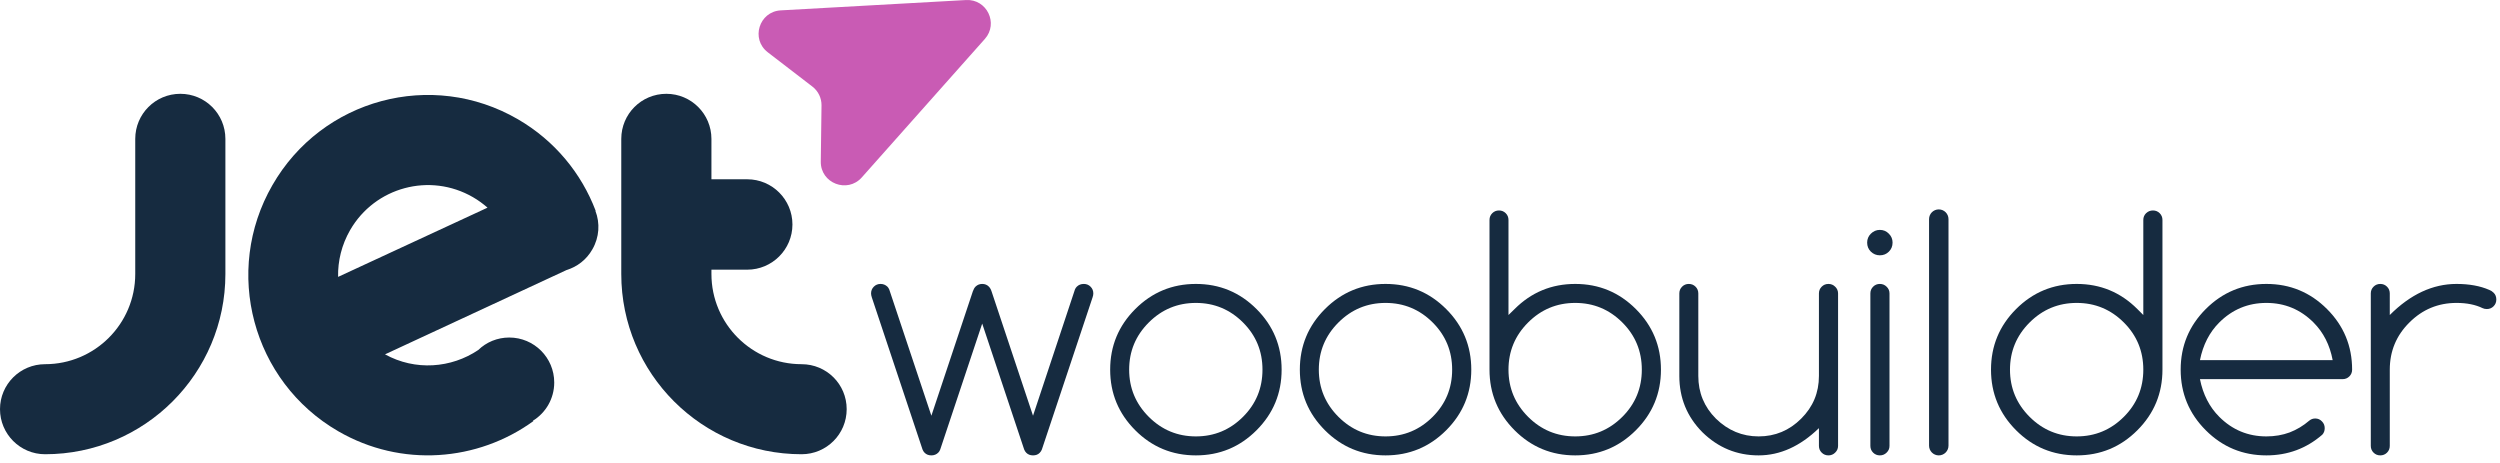
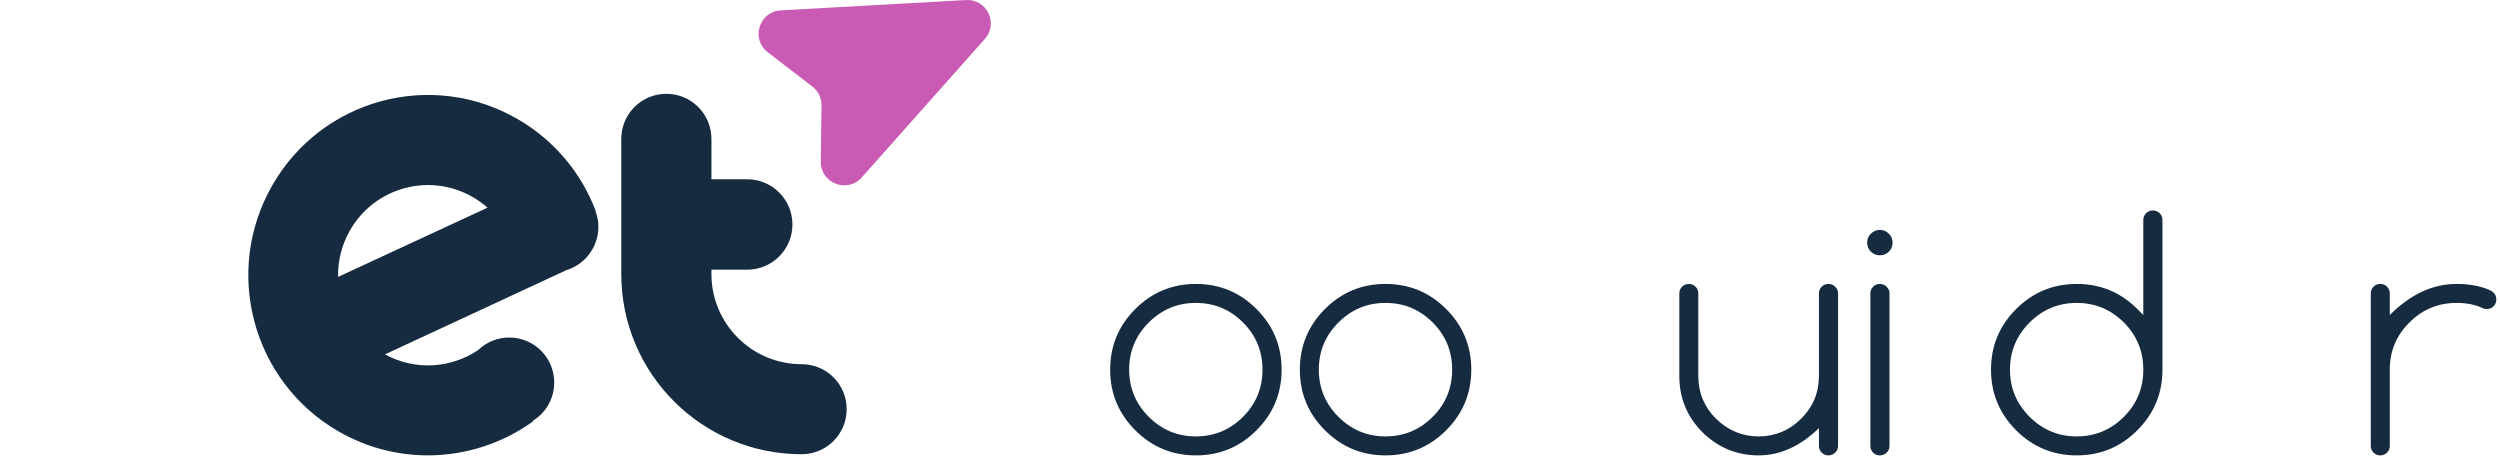
<svg xmlns="http://www.w3.org/2000/svg" width="216" height="40" viewBox="0 0 216 40" fill="none">
-   <path d="M3.895 39.246C12.495 39.246 19.474 32.276 19.474 23.676V12.001C19.474 9.845 17.735 8.105 15.58 8.105C13.425 8.105 11.685 9.845 11.685 12.001V23.676C11.685 27.976 8.195 31.466 3.895 31.466C1.74 31.466 0 33.206 0 35.351C0 37.496 1.74 39.246 3.895 39.246Z" fill="#162B40" />
-   <path d="M69.258 31.466C64.958 31.466 61.468 27.976 61.468 23.676V23.3H64.562C66.717 23.3 68.467 21.55 68.467 19.395C68.467 17.24 66.717 15.49 64.562 15.49H61.468V12.001C61.468 9.855 59.728 8.105 57.573 8.105C55.418 8.105 53.678 9.845 53.678 12.001V23.676C53.678 32.276 60.657 39.246 69.258 39.246C71.413 39.246 73.153 37.506 73.153 35.351C73.153 33.196 71.413 31.466 69.258 31.466Z" fill="#162B40" />
+   <path d="M69.258 31.466C64.958 31.466 61.468 27.976 61.468 23.676V23.3H64.562C66.717 23.3 68.467 21.55 68.467 19.395C68.467 17.24 66.717 15.49 64.562 15.49H61.468V12.001C61.468 9.855 59.728 8.105 57.573 8.105C55.418 8.105 53.678 9.845 53.678 12.001V23.676C53.678 32.276 60.657 39.246 69.258 39.246C71.413 39.246 73.153 37.506 73.153 35.351C73.153 33.196 71.413 31.466 69.258 31.466" fill="#162B40" />
  <path d="M51.444 18.219C51.444 18.209 51.444 18.209 51.444 18.219C51.454 18.209 51.464 18.209 51.464 18.209C50.238 14.986 47.945 12.159 44.742 10.3C37.308 5.99 27.818 8.541 23.538 15.994C19.247 23.439 21.798 32.959 29.222 37.259C34.688 40.422 41.272 39.869 46.076 36.389L46.047 36.349C47.154 35.667 47.886 34.441 47.886 33.047C47.886 30.902 46.146 29.162 44.001 29.162C42.962 29.162 42.014 29.568 41.322 30.24C38.989 31.812 35.885 32.059 33.265 30.616L48.953 23.33C49.863 23.053 50.673 22.44 51.177 21.55C51.79 20.492 51.85 19.277 51.444 18.219ZM40.857 17.032C41.322 17.299 41.737 17.606 42.122 17.942L29.212 23.923C29.182 22.549 29.518 21.155 30.25 19.88C32.395 16.163 37.14 14.887 40.857 17.032Z" fill="#162B40" />
  <path d="M83.464 0.003C85.263 -0.097 86.288 2.018 85.094 3.363L74.458 15.33C73.213 16.731 70.891 15.835 70.916 13.963L70.979 9.107C70.987 8.471 70.695 7.868 70.19 7.48L66.334 4.516C64.846 3.373 65.583 1.001 67.457 0.896L83.464 0.003Z" fill="#C95BB4" />
-   <path d="M84.293 24.757C84.452 24.607 84.641 24.532 84.862 24.532C85.091 24.532 85.281 24.607 85.43 24.757C85.536 24.863 85.615 24.999 85.668 25.167L89.253 35.919L92.876 25.008C92.912 24.92 92.965 24.84 93.035 24.77C93.194 24.611 93.397 24.532 93.644 24.532C93.873 24.532 94.067 24.611 94.225 24.77C94.384 24.929 94.463 25.123 94.463 25.352C94.463 25.458 94.442 25.572 94.397 25.696L90.02 38.829C89.984 38.935 89.918 39.036 89.821 39.133C89.68 39.274 89.491 39.345 89.253 39.345C89.014 39.345 88.82 39.27 88.671 39.12C88.591 39.041 88.53 38.944 88.486 38.829L84.862 27.957L81.238 38.829C81.203 38.935 81.145 39.027 81.066 39.107C80.907 39.265 80.709 39.345 80.471 39.345C80.233 39.345 80.039 39.27 79.889 39.12C79.809 39.041 79.748 38.944 79.704 38.829L75.326 25.696C75.282 25.564 75.26 25.449 75.26 25.352C75.26 25.123 75.339 24.929 75.498 24.77C75.656 24.611 75.85 24.532 76.08 24.532C76.309 24.532 76.507 24.611 76.675 24.77C76.737 24.832 76.79 24.916 76.834 25.021L80.471 35.919L84.055 25.167C84.117 24.99 84.196 24.854 84.293 24.757Z" fill="#162B40" />
  <path d="M110.732 31.938C110.732 33.984 110.009 35.73 108.563 37.176C107.117 38.622 105.371 39.345 103.325 39.345C101.28 39.345 99.534 38.622 98.088 37.176C96.642 35.73 95.919 33.984 95.919 31.938C95.919 29.893 96.642 28.147 98.088 26.701C99.534 25.255 101.28 24.532 103.325 24.532C105.371 24.532 107.117 25.255 108.563 26.701C110.009 28.147 110.732 29.893 110.732 31.938ZM103.325 26.172C101.738 26.172 100.38 26.736 99.252 27.865C98.123 28.993 97.559 30.351 97.559 31.938C97.559 33.525 98.123 34.883 99.252 36.012C100.38 37.141 101.738 37.705 103.325 37.705C104.912 37.705 106.27 37.141 107.399 36.012C108.519 34.892 109.078 33.534 109.078 31.938C109.078 30.342 108.519 28.985 107.399 27.865C106.27 26.736 104.912 26.172 103.325 26.172Z" fill="#162B40" />
  <path d="M127.119 31.938C127.119 33.984 126.396 35.73 124.95 37.176C123.504 38.622 121.758 39.345 119.712 39.345C117.667 39.345 115.921 38.622 114.475 37.176C113.029 35.73 112.306 33.984 112.306 31.938C112.306 29.893 113.029 28.147 114.475 26.701C115.921 25.255 117.667 24.532 119.712 24.532C121.758 24.532 123.504 25.255 124.95 26.701C126.396 28.147 127.119 29.893 127.119 31.938ZM119.712 26.172C118.125 26.172 116.768 26.736 115.639 27.865C114.51 28.993 113.946 30.351 113.946 31.938C113.946 33.525 114.51 34.883 115.639 36.012C116.768 37.141 118.125 37.705 119.712 37.705C121.3 37.705 122.657 37.141 123.786 36.012C124.906 34.892 125.466 33.534 125.466 31.938C125.466 30.342 124.906 28.985 123.786 27.865C122.657 26.736 121.3 26.172 119.712 26.172Z" fill="#162B40" />
-   <path d="M136.1 37.705C137.687 37.705 139.045 37.141 140.173 36.012C141.293 34.892 141.853 33.534 141.853 31.938C141.853 30.342 141.293 28.985 140.173 27.865C139.045 26.736 137.687 26.172 136.1 26.172C134.513 26.172 133.155 26.736 132.026 27.865C130.898 28.993 130.333 30.351 130.333 31.938C130.333 33.525 130.898 34.883 132.026 36.012C133.155 37.141 134.513 37.705 136.1 37.705ZM130.333 27.217L130.862 26.701C132.308 25.255 134.054 24.532 136.1 24.532C138.145 24.532 139.891 25.255 141.337 26.701C142.783 28.147 143.506 29.893 143.506 31.938C143.506 33.984 142.783 35.73 141.337 37.176C139.891 38.622 138.145 39.345 136.1 39.345C134.054 39.345 132.308 38.622 130.862 37.176C129.416 35.73 128.693 33.984 128.693 31.938V19.004C128.693 18.774 128.773 18.58 128.931 18.422C129.09 18.263 129.284 18.184 129.513 18.184C129.743 18.184 129.936 18.263 130.095 18.422C130.254 18.58 130.333 18.774 130.333 19.004V27.217Z" fill="#162B40" />
  <path d="M158.809 38.525C158.809 38.754 158.725 38.948 158.557 39.107C158.399 39.265 158.205 39.345 157.976 39.345C157.746 39.345 157.552 39.265 157.394 39.107C157.235 38.948 157.156 38.754 157.156 38.525V36.991C155.533 38.56 153.796 39.345 151.945 39.345C150.067 39.345 148.449 38.679 147.091 37.348C145.759 36.008 145.094 34.385 145.094 32.481V25.352C145.094 25.123 145.173 24.929 145.332 24.77C145.49 24.611 145.684 24.532 145.914 24.532C146.143 24.532 146.337 24.611 146.496 24.77C146.654 24.929 146.734 25.123 146.734 25.352V32.481C146.734 33.927 147.241 35.157 148.255 36.171C149.304 37.193 150.534 37.705 151.945 37.705C153.373 37.705 154.599 37.193 155.621 36.171C156.644 35.157 157.156 33.927 157.156 32.481V25.352C157.156 25.123 157.235 24.929 157.394 24.77C157.552 24.611 157.746 24.532 157.976 24.532C158.205 24.532 158.399 24.611 158.557 24.77C158.725 24.929 158.809 25.123 158.809 25.352V38.525Z" fill="#162B40" />
  <path d="M163.518 20.961C163.518 21.27 163.412 21.53 163.2 21.741C162.989 21.953 162.729 22.059 162.42 22.059C162.12 22.059 161.86 21.953 161.64 21.741C161.428 21.53 161.322 21.27 161.322 20.961C161.322 20.661 161.428 20.405 161.64 20.194C161.86 19.974 162.12 19.863 162.42 19.863C162.729 19.863 162.989 19.974 163.2 20.194C163.412 20.405 163.518 20.661 163.518 20.961ZM161.6 25.352C161.6 25.123 161.679 24.929 161.838 24.77C161.997 24.611 162.191 24.532 162.42 24.532C162.649 24.532 162.843 24.611 163.002 24.77C163.169 24.929 163.253 25.123 163.253 25.352V38.525C163.253 38.754 163.169 38.948 163.002 39.107C162.843 39.265 162.649 39.345 162.42 39.345C162.191 39.345 161.997 39.265 161.838 39.107C161.679 38.948 161.6 38.754 161.6 38.525V25.352Z" fill="#162B40" />
  <path d="M185.182 31.938C185.182 30.342 184.623 28.985 183.503 27.865C182.374 26.736 181.016 26.172 179.429 26.172C177.842 26.172 176.484 26.736 175.356 27.865C174.227 28.993 173.663 30.351 173.663 31.938C173.663 33.525 174.227 34.883 175.356 36.012C176.484 37.141 177.842 37.705 179.429 37.705C181.016 37.705 182.374 37.141 183.503 36.012C184.623 34.892 185.182 33.534 185.182 31.938ZM185.182 19.004C185.182 18.774 185.262 18.58 185.421 18.422C185.588 18.263 185.786 18.184 186.016 18.184C186.245 18.184 186.439 18.263 186.598 18.422C186.756 18.58 186.836 18.774 186.836 19.004V31.938C186.836 33.984 186.113 35.73 184.667 37.176C183.221 38.622 181.475 39.345 179.429 39.345C177.384 39.345 175.638 38.622 174.192 37.176C172.746 35.73 172.023 33.984 172.023 31.938C172.023 29.893 172.746 28.147 174.192 26.701C175.638 25.255 177.384 24.532 179.429 24.532C181.475 24.532 183.221 25.255 184.667 26.701L185.182 27.217V19.004Z" fill="#162B40" />
-   <path d="M201.543 31.118C201.296 29.805 200.745 28.72 199.89 27.865C198.761 26.736 197.404 26.172 195.816 26.172C194.229 26.172 192.872 26.736 191.743 27.865C190.896 28.711 190.341 29.796 190.076 31.118H201.543ZM200.035 36.157C200.265 36.157 200.459 36.241 200.617 36.409C200.776 36.567 200.855 36.761 200.855 36.991C200.855 37.22 200.785 37.409 200.644 37.559C199.268 38.75 197.659 39.345 195.816 39.345C193.771 39.345 192.025 38.622 190.579 37.176C189.133 35.73 188.41 33.984 188.41 31.938C188.41 29.893 189.133 28.147 190.579 26.701C192.025 25.255 193.771 24.532 195.816 24.532C197.862 24.532 199.608 25.255 201.054 26.701C202.5 28.147 203.223 29.893 203.223 31.938C203.223 32.168 203.144 32.362 202.985 32.52C202.826 32.679 202.632 32.758 202.403 32.758H190.076C190.341 34.081 190.896 35.165 191.743 36.012C192.872 37.141 194.229 37.705 195.816 37.705C196.539 37.705 197.21 37.59 197.827 37.361C198.444 37.123 199.008 36.783 199.52 36.343C199.67 36.219 199.841 36.157 200.035 36.157Z" fill="#162B40" />
  <path d="M204.837 25.352C204.837 25.123 204.916 24.929 205.075 24.77C205.234 24.611 205.428 24.532 205.657 24.532C205.886 24.532 206.08 24.611 206.239 24.77C206.398 24.929 206.477 25.123 206.477 25.352V27.217C208.267 25.427 210.189 24.532 212.243 24.532C213.345 24.532 214.289 24.704 215.074 25.048C215.215 25.101 215.343 25.184 215.457 25.299C215.607 25.449 215.682 25.643 215.682 25.881C215.682 26.11 215.603 26.304 215.444 26.463C215.285 26.622 215.091 26.701 214.862 26.701C214.721 26.701 214.598 26.674 214.492 26.622C213.875 26.322 213.125 26.172 212.243 26.172C210.656 26.172 209.298 26.736 208.17 27.865C207.041 28.985 206.477 30.342 206.477 31.938V38.525C206.477 38.754 206.398 38.948 206.239 39.107C206.08 39.265 205.886 39.345 205.657 39.345C205.428 39.345 205.234 39.265 205.075 39.107C204.916 38.948 204.837 38.754 204.837 38.525V25.352Z" fill="#162B40" />
-   <path d="M166.67 18.932C166.67 18.468 167.046 18.092 167.51 18.092C167.974 18.092 168.35 18.468 168.35 18.932V38.505C168.35 38.969 167.974 39.346 167.51 39.346C167.046 39.346 166.67 38.969 166.67 38.505V18.932Z" fill="#162B40" />
</svg>